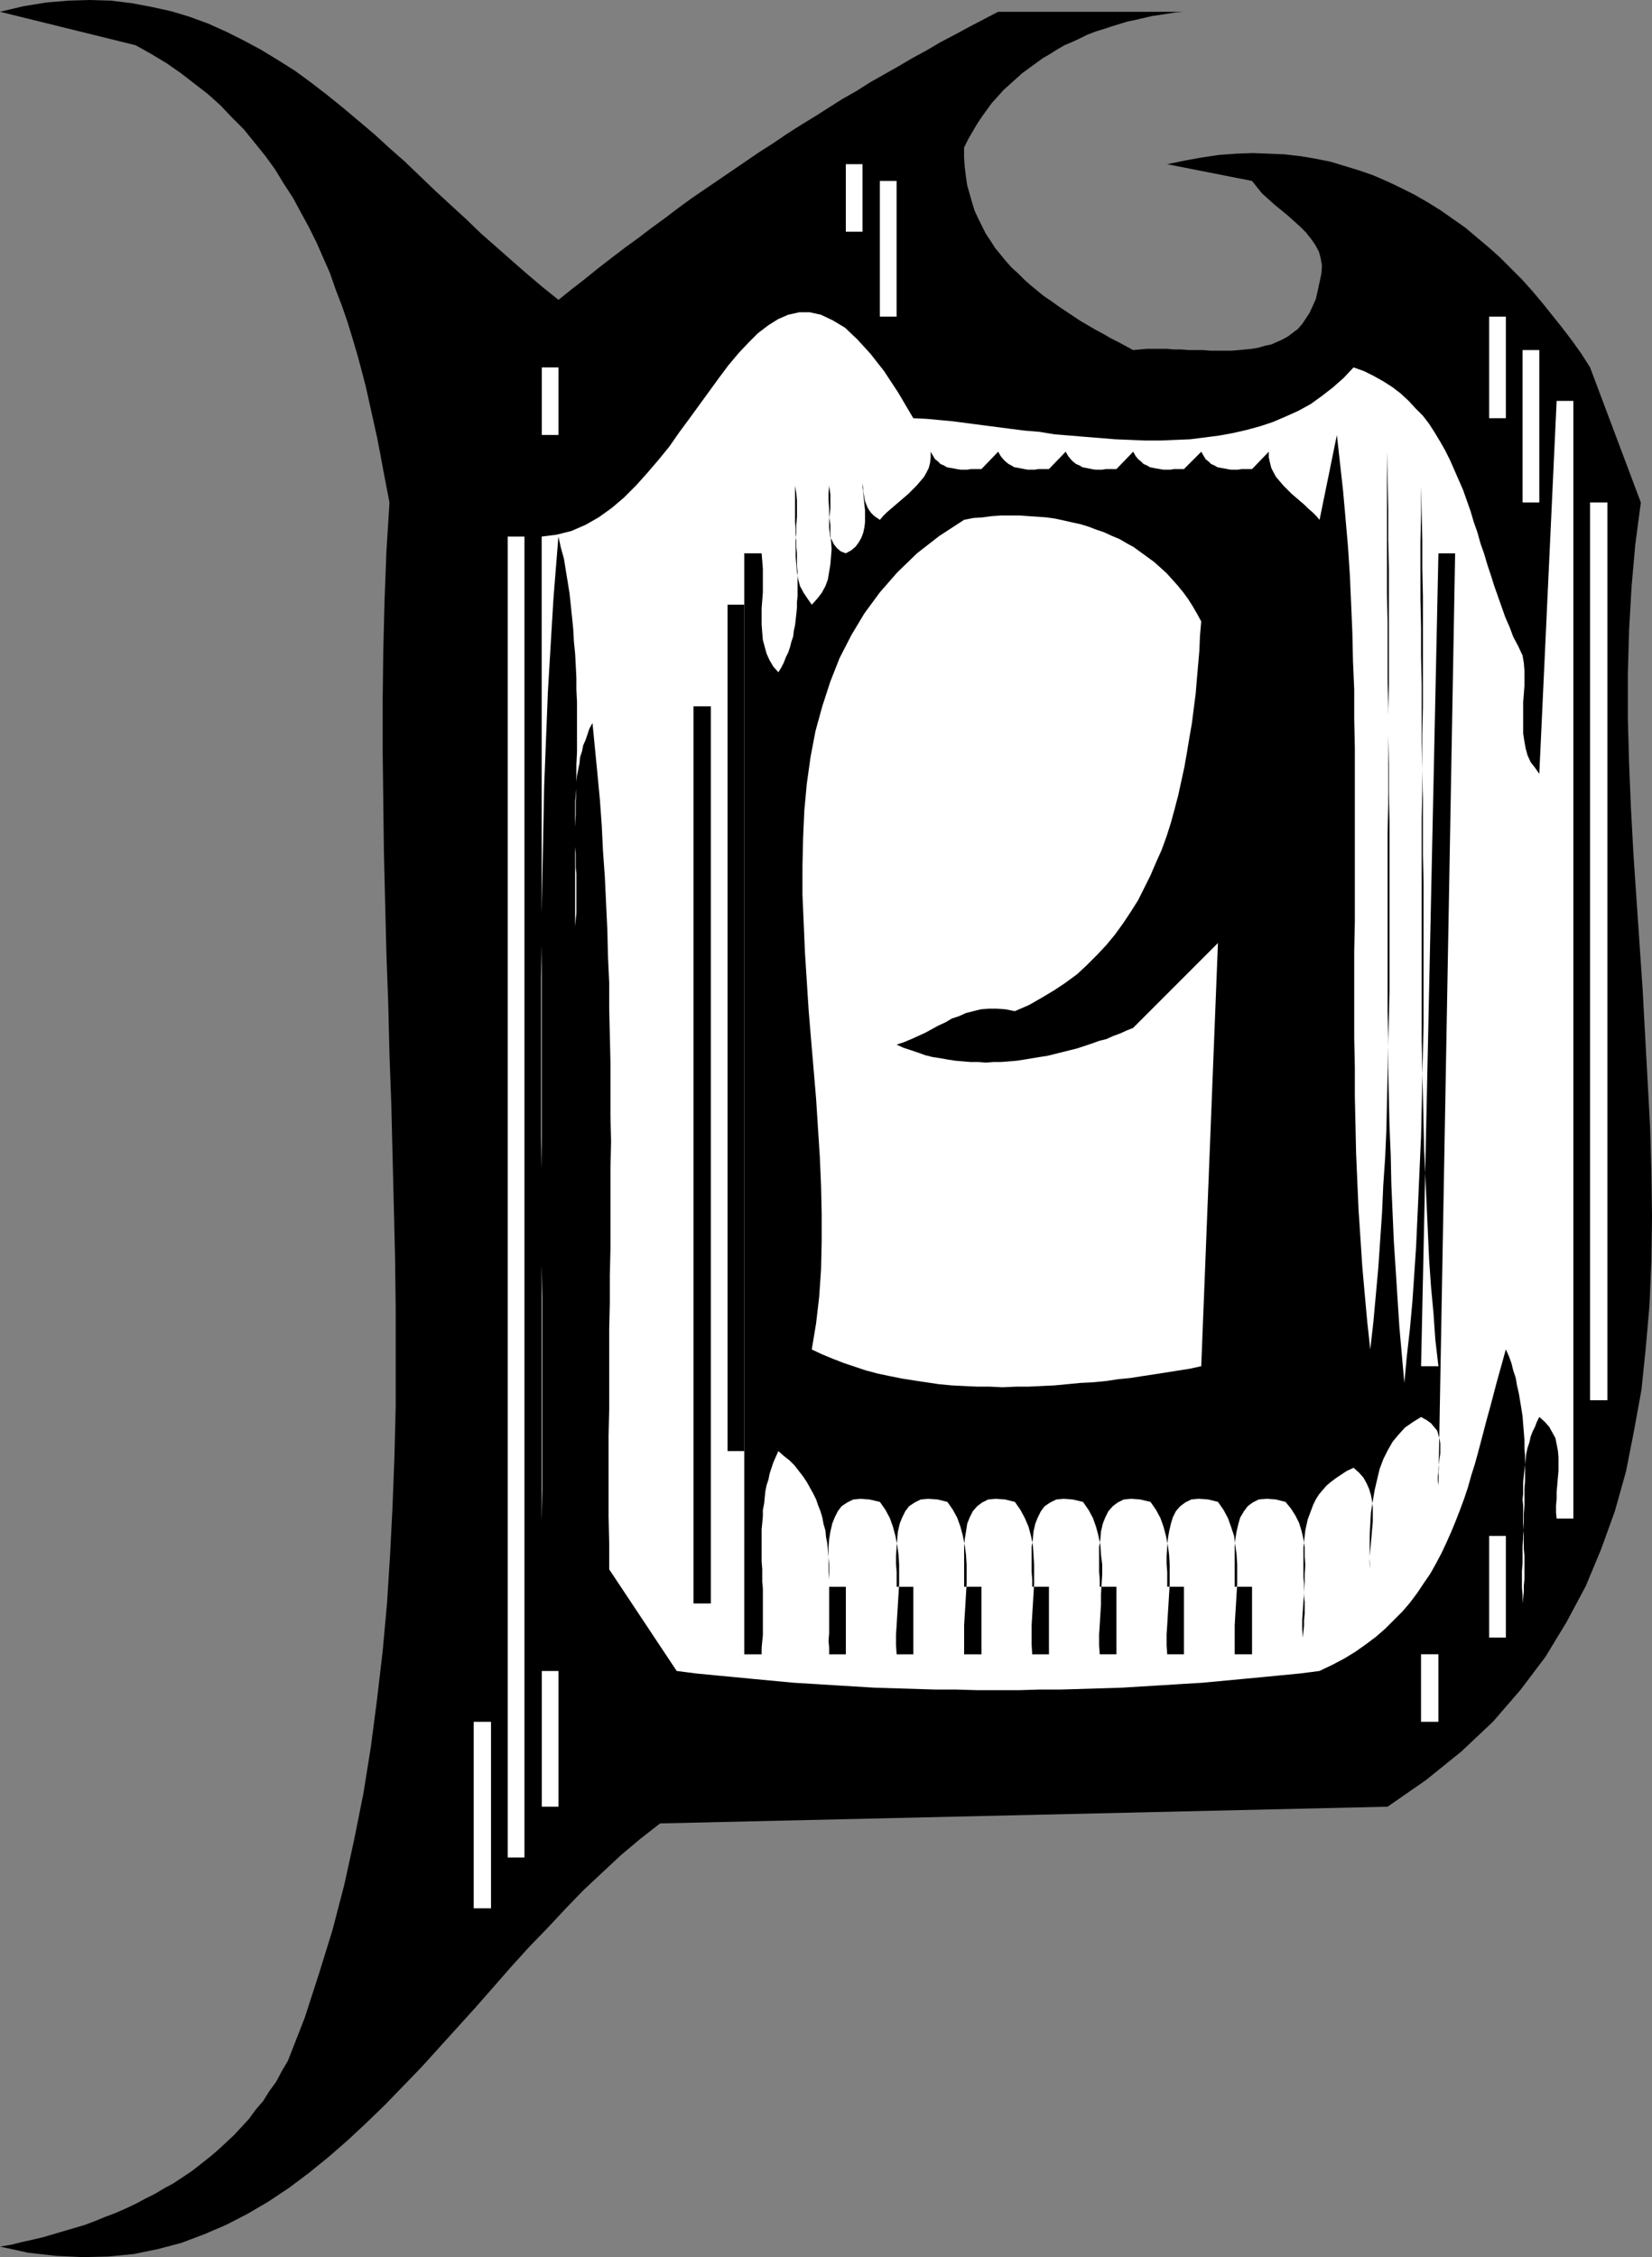
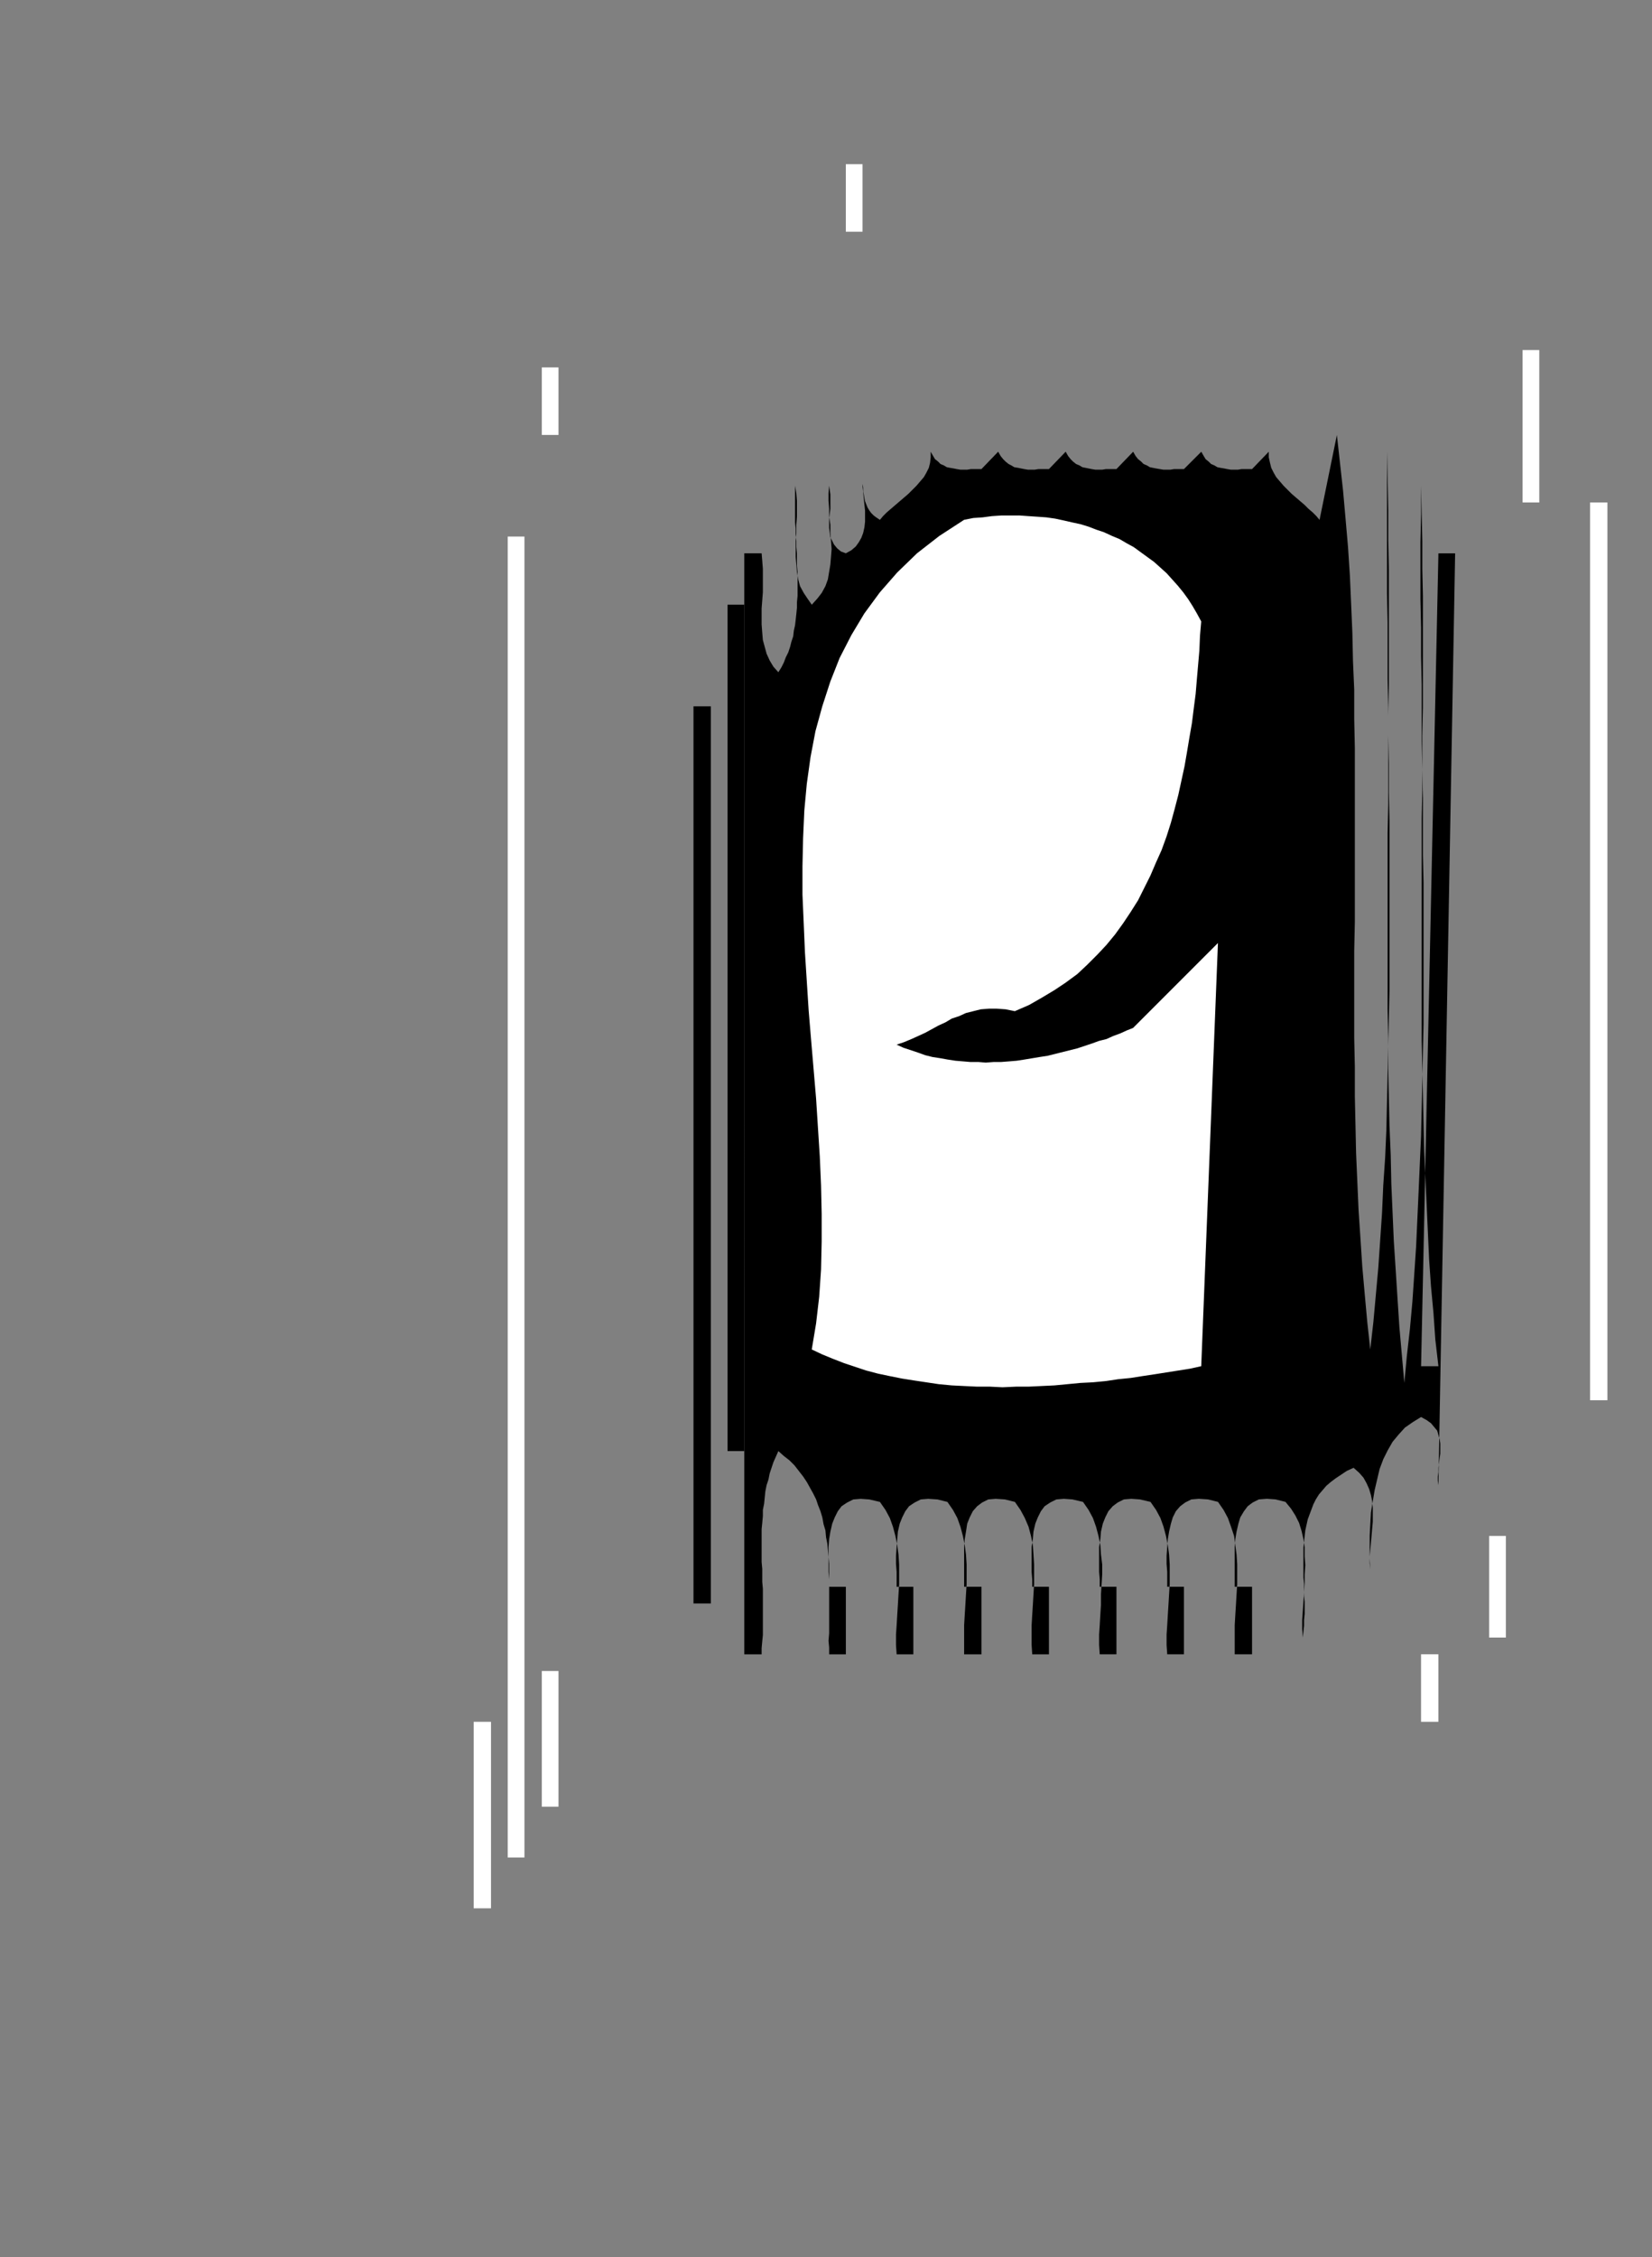
<svg xmlns="http://www.w3.org/2000/svg" xmlns:ns1="http://sodipodi.sourceforge.net/DTD/sodipodi-0.dtd" xmlns:ns2="http://www.inkscape.org/namespaces/inkscape" version="1.0" width="114.049mm" height="155.754mm" id="svg17" ns1:docname="Haunted D.wmf">
  <rect width="100%" height="100%" fill="#808080" stroke="none" />
  <ns1:namedview id="namedview17" pagecolor="#ffffff" bordercolor="#000000" borderopacity="0.25" ns2:showpageshadow="2" ns2:pageopacity="0.0" ns2:pagecheckerboard="0" ns2:deskcolor="#d1d1d1" ns2:document-units="mm" />
  <defs id="defs1">
    <pattern id="WMFhbasepattern" patternUnits="userSpaceOnUse" width="6" height="6" x="0" y="0" />
  </defs>
-   <path style="fill:#000000;fill-opacity:1;fill-rule:evenodd;stroke:none" d="m 145.73,78.21 3.393,-2.747 3.554,-2.747 3.393,-2.747 3.554,-2.747 3.393,-2.585 3.554,-2.585 3.393,-2.585 3.554,-2.585 3.393,-2.585 3.554,-2.585 3.554,-2.424 3.554,-2.424 3.554,-2.424 3.554,-2.424 3.554,-2.424 3.554,-2.262 3.554,-2.424 3.554,-2.262 3.716,-2.262 3.554,-2.262 3.554,-2.262 3.716,-2.101 3.554,-2.262 3.716,-2.101 3.716,-2.101 3.554,-2.101 3.877,-2.101 3.554,-2.101 3.716,-1.939 3.878,-2.101 3.716,-1.939 3.716,-1.939 h 48.469 l -2.1,0.162 -2.1,0.323 -2.1,0.323 -2.1,0.323 -2.1,0.485 -2.1,0.485 -2.262,0.485 -2.1,0.646 -2.1,0.646 -1.939,0.646 -2.1,0.646 -2.1,0.808 -1.939,0.97 -2.1,0.97 -1.939,0.808 -1.939,1.131 -1.777,1.131 -1.939,1.131 -1.777,1.293 -1.777,1.293 -1.777,1.293 -1.616,1.454 -1.616,1.454 -1.616,1.454 -1.454,1.616 -1.616,1.778 -1.293,1.778 -1.292,1.778 -1.292,1.939 -1.131,1.939 -1.131,1.939 -1.131,2.262 v 2.585 l 0.162,2.424 0.323,2.585 0.323,2.262 0.646,2.262 0.646,2.262 0.646,2.101 0.969,2.101 0.969,1.939 0.969,1.939 1.292,1.939 1.131,1.778 1.454,1.778 1.454,1.778 1.454,1.616 1.616,1.454 1.616,1.616 1.616,1.454 1.777,1.454 1.777,1.454 1.939,1.293 1.777,1.293 1.939,1.293 1.939,1.293 1.939,1.293 1.939,1.131 1.939,1.131 2.1,1.131 1.939,1.131 1.939,0.97 2.1,1.131 1.777,0.97 1.777,-0.162 1.777,-0.162 h 1.616 1.939 1.777 l 1.777,0.162 h 1.939 l 1.939,0.162 h 1.777 1.939 l 1.939,0.162 h 1.777 1.939 1.777 l 1.939,-0.162 1.616,-0.162 1.777,-0.162 1.777,-0.323 1.616,-0.485 1.616,-0.323 1.454,-0.646 1.454,-0.646 1.454,-0.808 1.292,-0.97 1.292,-0.97 1.131,-1.293 0.969,-1.454 0.969,-1.454 0.808,-1.778 0.808,-1.778 0.485,-2.101 0.485,-2.262 0.485,-2.262 0.162,-2.101 -0.323,-1.939 -0.485,-1.778 -0.969,-1.778 -1.131,-1.616 -1.292,-1.616 -1.454,-1.454 -1.616,-1.454 -1.616,-1.454 -1.777,-1.454 -1.777,-1.454 -1.616,-1.454 -1.616,-1.454 -1.292,-1.616 -1.293,-1.616 -22.134,-4.363 4.685,-0.97 4.524,-0.808 4.362,-0.646 4.362,-0.323 4.362,-0.162 4.201,0.162 4.039,0.162 4.201,0.485 3.878,0.646 4.039,0.808 3.716,1.131 3.716,1.131 3.716,1.293 3.716,1.616 3.393,1.616 3.554,1.778 3.393,1.939 3.393,2.101 3.231,2.262 3.231,2.262 3.07,2.585 3.07,2.585 2.908,2.585 2.908,2.909 2.908,2.909 2.747,3.07 2.585,3.07 2.585,3.232 2.585,3.232 2.585,3.393 2.423,3.393 2.262,3.555 13.248,35.227 -1.454,10.988 -0.969,10.988 -0.646,11.311 -0.323,11.473 v 11.473 l 0.323,11.796 0.485,11.635 0.646,11.958 0.808,11.958 0.808,11.796 0.808,11.958 0.646,11.958 0.646,11.796 0.646,11.958 0.323,11.635 0.162,11.635 -0.162,11.473 -0.485,11.473 -0.969,11.15 -1.131,10.988 -1.939,10.665 -2.1,10.665 -2.908,10.342 -3.554,9.857 -4.039,9.695 -5.008,9.372 -5.493,9.049 -6.463,8.564 -7.27,8.403 -8.24,7.756 -9.209,7.433 -10.017,6.948 -189.836,4.363 -5.17,4.04 -5.008,4.201 -4.847,4.525 -5.008,4.686 -4.685,4.848 -4.685,5.009 -4.847,5.009 -4.685,5.171 -4.524,5.171 -4.685,5.332 -4.685,5.171 -4.685,5.171 -4.685,5.171 -4.685,4.848 -4.847,5.009 -4.847,4.686 -4.847,4.525 -5.008,4.363 -5.17,4.201 -5.17,3.878 -5.332,3.555 -5.493,3.232 -5.655,2.909 -5.655,2.424 -5.978,2.262 -6.139,1.616 -6.301,1.293 -6.624,0.646 -6.624,0.162 -6.947,-0.323 L 7.432,587.545 0,585.929 l 2.908,-0.485 2.585,-0.646 2.908,-0.646 2.747,-0.646 2.747,-0.808 2.747,-0.808 2.747,-0.808 2.747,-0.808 2.585,-0.97 2.747,-1.131 2.585,-0.97 2.585,-1.131 2.747,-1.293 2.423,-1.293 2.585,-1.293 2.423,-1.454 2.423,-1.293 2.423,-1.616 2.423,-1.616 2.262,-1.778 2.262,-1.778 2.1,-1.778 2.1,-1.939 2.262,-2.101 1.939,-2.101 1.939,-2.101 1.777,-2.424 1.939,-2.262 1.616,-2.585 1.777,-2.424 1.454,-2.747 1.616,-2.747 4.362,-11.15 3.716,-11.473 3.554,-11.473 3.07,-11.796 2.585,-11.796 2.423,-12.119 1.939,-12.119 1.616,-12.443 1.454,-12.443 1.131,-12.443 0.808,-12.766 0.646,-12.766 0.485,-12.766 0.323,-12.927 v -13.089 -12.927 l -0.162,-13.089 -0.323,-13.25 -0.323,-13.089 -0.323,-13.25 -0.485,-13.25 -0.323,-13.25 -0.485,-13.25 -0.323,-13.089 -0.323,-13.25 -0.162,-13.25 -0.162,-13.089 v -13.089 l 0.162,-12.927 0.323,-12.927 0.485,-12.927 0.808,-12.927 -0.808,-4.201 -0.808,-4.201 -0.808,-4.363 -0.808,-4.201 -0.969,-4.363 -0.969,-4.363 -0.969,-4.363 -1.131,-4.363 -1.131,-4.201 -1.293,-4.363 L 90.637,83.866 89.183,79.664 87.567,75.463 86.113,71.262 84.336,67.222 82.559,63.182 80.62,59.304 78.52,55.426 76.419,51.548 73.996,47.831 71.734,44.114 69.149,40.559 66.402,37.166 63.656,33.773 60.586,30.702 57.516,27.47 54.285,24.562 50.731,21.815 47.176,19.068 43.46,16.482 39.421,14.058 35.382,11.796 0,3.07 6.139,1.616 12.117,0.646 17.933,0.162 23.427,0 l 5.493,0.162 5.332,0.646 5.17,0.97 5.17,1.131 4.847,1.454 4.847,1.778 4.685,2.101 4.524,2.262 4.524,2.424 4.524,2.747 4.362,2.747 4.201,3.07 4.201,3.232 4.201,3.393 4.039,3.393 4.201,3.555 3.878,3.555 4.039,3.555 4.039,3.878 3.877,3.717 4.039,3.717 3.878,3.555 4.039,3.878 4.039,3.555 4.039,3.555 3.878,3.393 4.201,3.555 z" id="path1" />
  <path style="fill:#ffffff;fill-opacity:1;fill-rule:evenodd;stroke:none" d="m 220.695,42.822 h 4.362 v 17.613 h -4.362 z" id="path2" />
-   <path style="fill:#ffffff;fill-opacity:1;fill-rule:evenodd;stroke:none" d="m 229.581,47.185 h 4.362 v 35.388 h -4.362 z" id="path3" />
-   <path style="fill:#ffffff;fill-opacity:1;fill-rule:evenodd;stroke:none" d="m 238.305,109.074 3.393,0.162 3.554,0.323 3.393,0.323 3.716,0.485 3.716,0.485 3.716,0.485 3.716,0.485 3.877,0.485 3.878,0.323 3.878,0.646 4.039,0.323 3.877,0.323 4.039,0.323 3.878,0.323 4.039,0.162 3.878,0.162 h 3.877 l 3.878,-0.162 3.878,-0.162 3.877,-0.485 3.716,-0.485 3.554,-0.646 3.554,-0.808 3.554,-0.97 3.393,-1.131 3.393,-1.454 3.231,-1.454 3.231,-1.778 2.908,-2.101 2.908,-2.262 2.747,-2.424 2.585,-2.747 2.747,0.97 2.585,1.293 2.585,1.454 2.262,1.454 2.1,1.616 2.1,1.939 1.777,1.939 1.939,1.939 1.616,2.101 1.454,2.262 1.454,2.424 1.292,2.262 1.292,2.585 1.131,2.585 1.131,2.585 1.131,2.585 0.969,2.747 0.969,2.747 0.808,2.747 0.969,2.747 0.808,2.909 0.969,2.747 0.808,2.747 0.969,2.909 0.808,2.585 0.969,2.747 0.969,2.747 0.969,2.747 1.131,2.585 0.969,2.585 1.292,2.424 1.131,2.424 0.323,1.939 0.162,1.939 v 2.101 1.939 l -0.162,2.101 -0.162,2.101 v 2.262 1.939 2.101 1.939 l 0.323,2.101 0.323,1.778 0.485,1.778 0.808,1.778 1.131,1.454 1.131,1.616 4.524,-97.278 h 4.362 v 291.51 h -4.362 l -0.162,-1.616 v -1.778 l 0.162,-1.778 v -1.778 l 0.162,-1.778 0.162,-1.939 0.162,-1.778 v -1.778 -1.778 l -0.162,-1.778 -0.323,-1.616 -0.323,-1.616 -0.808,-1.454 -0.808,-1.454 -1.131,-1.293 -1.454,-1.293 -0.646,1.293 -0.485,1.293 -0.646,1.293 -0.485,1.293 -0.323,1.454 -0.485,1.454 -0.323,1.454 -0.162,1.454 -0.162,1.454 -0.162,1.454 -0.162,1.454 -0.162,1.616 v 1.454 1.616 l -0.162,1.454 0.162,1.616 v 1.616 1.616 1.616 1.616 l 0.162,1.616 v 1.616 1.616 l 0.162,1.616 v 1.616 1.616 1.454 1.616 l -0.162,1.616 v 1.616 l -0.162,1.454 -0.162,1.616 v -2.101 l -0.162,-2.101 v -2.101 -2.101 l 0.162,-2.101 v -2.101 -2.262 l 0.162,-2.101 v -2.101 l 0.162,-2.101 v -2.262 l 0.162,-2.101 v -2.101 -2.262 l 0.162,-2.101 v -2.262 -2.101 -2.101 l -0.162,-2.101 v -2.101 l -0.162,-2.101 -0.162,-1.939 -0.162,-2.101 -0.323,-2.101 -0.323,-1.939 -0.323,-1.939 -0.485,-2.101 -0.323,-1.939 -0.646,-1.939 -0.485,-1.939 -0.646,-1.778 -0.808,-1.778 -0.808,2.909 -0.808,2.909 -0.808,2.909 -0.808,3.07 -0.808,3.07 -0.808,2.909 -0.808,3.07 -0.808,3.07 -0.808,3.07 -0.808,2.909 -0.969,3.07 -0.808,2.909 -0.969,2.909 -1.131,3.07 -1.131,2.909 -1.131,2.747 -1.292,2.909 -1.292,2.747 -1.454,2.747 -1.454,2.585 -1.777,2.585 -1.616,2.424 -1.939,2.585 -1.939,2.262 -2.262,2.262 -2.262,2.262 -2.423,2.101 -2.585,1.939 -2.747,1.939 -2.908,1.778 -3.07,1.616 -3.393,1.616 -5.008,0.646 -5.008,0.485 -5.008,0.485 -5.17,0.485 -5.17,0.485 -5.17,0.485 -5.332,0.323 -5.17,0.323 -5.332,0.323 -5.332,0.323 -5.332,0.162 -5.332,0.162 -5.332,0.162 h -5.493 l -5.332,0.162 h -5.332 -5.332 l -5.493,-0.162 h -5.332 l -5.332,-0.162 -5.332,-0.162 -5.332,-0.162 -5.332,-0.323 -5.332,-0.323 -5.17,-0.323 -5.332,-0.323 -5.17,-0.485 -5.17,-0.485 -5.008,-0.485 -5.17,-0.485 -5.008,-0.485 -5.008,-0.646 -17.61,-26.501 v -6.787 l -0.162,-7.11 v -6.787 -7.11 -6.948 l 0.162,-6.948 v -6.948 -6.948 -7.11 l 0.162,-6.948 v -6.948 l 0.162,-6.948 v -7.11 -6.948 -6.948 l 0.162,-6.948 -0.162,-6.948 v -6.948 -6.948 l -0.162,-6.948 -0.162,-6.948 v -6.787 l -0.323,-6.948 -0.162,-6.787 -0.323,-6.787 -0.323,-6.948 -0.485,-6.787 -0.323,-6.625 -0.485,-6.787 -0.646,-6.787 -0.646,-6.625 -0.646,-6.625 -0.808,1.454 -0.485,1.454 -0.485,1.454 -0.646,1.454 -0.323,1.616 -0.485,1.454 -0.162,1.616 -0.323,1.616 -0.323,1.616 -0.162,1.616 v 1.778 l -0.162,1.616 -0.162,1.616 v 1.616 1.778 1.778 1.616 1.778 1.778 1.616 l 0.162,1.778 v 1.778 1.778 l 0.162,1.616 v 1.778 1.778 1.616 1.778 1.778 1.616 l -0.162,1.616 -0.162,1.778 v -3.232 -3.232 -3.232 -3.232 -3.232 -3.232 -3.232 -3.232 l 0.162,-3.232 v -3.393 l 0.162,-3.232 v -3.232 -3.232 l 0.162,-3.232 v -3.232 -3.232 -3.232 -3.393 l -0.162,-3.232 v -3.07 l -0.162,-3.232 -0.162,-3.07 -0.323,-3.232 -0.162,-3.07 -0.323,-3.232 -0.323,-3.07 -0.323,-3.07 -0.485,-3.07 -0.485,-2.909 -0.485,-3.07 -0.808,-2.909 -0.646,-2.909 -0.646,8.08 -0.646,8.08 -0.485,8.08 -0.485,8.08 -0.485,8.241 -0.323,8.241 -0.323,8.08 -0.323,8.241 -0.162,8.241 -0.162,8.403 -0.162,8.08 -0.162,8.403 v 8.241 l -0.162,8.403 v 8.241 8.403 8.241 8.403 8.403 l 0.162,8.403 v 8.241 8.403 8.403 l 0.162,8.241 v 8.403 8.403 8.403 8.241 8.403 8.241 l -0.162,8.403 v 8.241 -265.009 l 3.878,-0.485 3.878,-0.97 3.716,-1.616 3.393,-1.939 3.393,-2.424 3.231,-2.747 3.07,-3.07 2.908,-3.232 2.908,-3.393 2.908,-3.555 2.585,-3.717 2.747,-3.717 2.585,-3.555 2.585,-3.555 2.585,-3.555 2.423,-3.232 2.585,-3.07 2.585,-2.747 2.423,-2.424 2.747,-2.101 2.585,-1.616 2.585,-1.131 2.908,-0.646 h 2.747 l 2.908,0.646 3.07,1.454 3.231,1.939 3.231,3.07 3.393,3.717 3.554,4.525 3.716,5.656 z" id="path4" />
-   <path style="fill:#ffffff;fill-opacity:1;fill-rule:evenodd;stroke:none" d="m 388.558,82.573 h 4.362 V 109.074 h -4.362 z" id="path5" />
  <path style="fill:#ffffff;fill-opacity:1;fill-rule:evenodd;stroke:none" d="m 397.283,91.299 h 4.362 V 131.05 h -4.362 z" id="path6" />
  <path style="fill:#ffffff;fill-opacity:1;fill-rule:evenodd;stroke:none" d="m 141.367,95.824 h 4.362 v 17.613 h -4.362 z" id="path7" />
  <path style="fill:#000000;fill-opacity:1;fill-rule:evenodd;stroke:none" d="m 357.538,351.945 0.808,-7.11 0.646,-7.11 0.646,-7.11 0.485,-7.11 0.485,-7.11 0.323,-7.272 0.485,-7.11 0.323,-7.272 0.162,-7.272 0.162,-7.272 0.162,-7.272 0.162,-7.272 0.162,-7.433 v -7.272 -7.433 -7.272 -7.433 -7.272 -7.433 l -0.162,-7.433 v -7.433 l -0.162,-7.433 v -7.272 l -0.162,-7.433 v -7.433 -7.433 l -0.162,-7.433 v -7.433 -7.272 -7.433 -7.433 l 0.162,-7.433 v 7.595 l 0.162,7.595 v 7.756 l 0.162,7.595 v 7.595 7.756 7.595 7.595 l -0.162,7.756 v 7.595 7.756 7.756 l -0.162,7.595 v 7.595 7.756 7.595 7.595 7.756 7.595 l 0.162,7.595 v 7.756 l 0.162,7.595 0.162,7.433 0.323,7.595 0.162,7.595 0.323,7.433 0.323,7.433 0.485,7.433 0.485,7.595 0.485,7.433 0.646,7.272 0.646,7.272 0.646,-6.948 0.808,-7.11 0.646,-7.11 0.485,-7.11 0.485,-7.272 0.323,-7.11 0.323,-7.11 0.323,-7.433 0.323,-7.11 0.162,-7.272 0.162,-7.272 0.162,-7.433 0.162,-7.272 v -7.272 -7.433 -7.433 -7.272 -7.433 l -0.162,-7.272 v -7.433 -7.433 l -0.162,-7.433 -0.162,-7.433 v -7.433 -7.272 l -0.162,-7.433 v -7.433 l -0.162,-7.433 v -7.433 -7.433 l 0.162,-7.272 v -7.433 l 0.162,7.11 0.162,7.272 v 7.272 l 0.162,7.11 v 7.272 7.272 7.11 7.433 l -0.162,7.272 v 7.11 7.272 l -0.162,7.272 v 7.272 7.272 7.272 7.272 7.272 7.11 7.272 7.272 l 0.162,7.11 0.162,7.272 0.162,7.11 0.162,7.11 0.323,7.11 0.323,7.11 0.323,7.11 0.323,7.11 0.485,6.948 0.646,6.948 0.485,6.948 0.808,6.948 h -4.524 l 4.524,-212.008 h 4.362 l -4.362,243.033 -0.162,-1.131 v -1.131 l 0.162,-1.131 v -1.131 l 0.162,-1.293 0.162,-1.293 0.162,-1.131 v -1.293 -1.293 l -0.162,-1.131 -0.323,-1.131 -0.323,-1.131 -0.808,-0.97 -0.808,-0.97 -1.131,-0.808 -1.454,-0.808 -2.1,1.293 -2.1,1.454 -1.616,1.778 -1.616,1.939 -1.293,2.262 -1.131,2.262 -0.969,2.585 -0.646,2.747 -0.646,2.747 -0.485,2.909 -0.485,2.909 -0.162,2.909 -0.162,3.07 v 3.07 2.909 l 0.162,2.909 -0.162,-1.616 v -1.778 l 0.162,-1.778 0.162,-1.778 0.162,-1.778 0.162,-1.939 0.162,-1.778 v -1.778 -1.778 l -0.162,-1.778 -0.323,-1.616 -0.485,-1.616 -0.646,-1.454 -0.808,-1.454 -1.131,-1.293 -1.454,-1.293 -1.777,0.808 -1.454,0.97 -1.454,0.97 -1.292,0.97 -1.131,0.97 -0.969,1.131 -0.969,1.131 -0.808,1.293 -0.646,1.293 -0.485,1.293 -0.485,1.293 -0.485,1.293 -0.323,1.454 -0.323,1.454 -0.162,1.454 -0.162,1.616 -0.162,1.454 v 1.454 1.616 1.454 1.616 1.616 l 0.162,1.616 v 1.616 1.616 l 0.162,1.454 v 1.616 1.616 l -0.162,1.616 v 1.454 l -0.162,1.454 -0.162,1.616 -0.162,-2.262 v -2.424 l 0.162,-2.262 0.162,-2.424 0.162,-2.424 0.162,-2.424 v -2.262 l 0.162,-2.424 -0.162,-2.262 v -2.424 l -0.323,-2.101 -0.485,-2.101 -0.646,-2.101 -0.969,-1.939 -1.131,-1.778 -1.454,-1.778 -2.585,-0.646 -2.262,-0.162 -2.1,0.162 -1.616,0.808 -1.293,0.97 -0.969,1.293 -0.969,1.616 -0.485,1.616 -0.485,2.101 -0.323,1.939 -0.162,2.101 v 2.262 2.101 2.101 1.939 1.939 h 4.524 v 17.613 h -4.524 v -2.424 -2.747 -2.424 l 0.162,-2.747 0.162,-2.585 0.162,-2.747 0.162,-2.585 v -2.585 -2.585 l -0.162,-2.585 -0.323,-2.424 -0.323,-2.424 -0.808,-2.424 -0.808,-2.262 -1.131,-2.101 -1.454,-2.101 -2.585,-0.646 -2.423,-0.162 -1.939,0.162 -1.616,0.808 -1.292,0.97 -1.131,1.293 -0.808,1.616 -0.485,1.616 -0.485,2.101 -0.323,1.939 -0.162,2.101 -0.162,2.262 v 2.101 l 0.162,2.101 v 1.939 1.939 h 4.362 v 17.613 h -4.362 l -0.162,-2.424 v -2.747 l 0.162,-2.424 0.162,-2.747 0.162,-2.585 0.162,-2.747 0.162,-2.585 v -2.585 -2.585 l -0.162,-2.585 -0.323,-2.424 -0.485,-2.424 -0.646,-2.424 -0.808,-2.262 -1.131,-2.101 -1.454,-2.101 -2.747,-0.646 -2.262,-0.162 -1.939,0.162 -1.616,0.808 -1.292,0.97 -1.131,1.293 -0.808,1.616 -0.646,1.616 -0.485,2.101 -0.162,1.939 -0.323,2.101 v 2.262 2.101 2.101 l 0.162,1.939 v 1.939 h 4.362 v 17.613 h -4.362 l -0.162,-2.424 v -2.747 l 0.162,-2.424 0.162,-2.747 0.162,-2.585 v -2.747 l 0.162,-2.585 0.162,-2.585 v -2.585 l -0.323,-2.585 -0.162,-2.424 -0.485,-2.424 -0.646,-2.424 -0.808,-2.262 -1.131,-2.101 -1.454,-2.101 -2.747,-0.646 -2.262,-0.162 -1.939,0.162 -1.616,0.808 -1.454,0.97 -0.969,1.293 -0.808,1.616 -0.646,1.616 -0.485,2.101 -0.162,1.939 -0.323,2.101 v 2.262 2.101 2.101 l 0.162,1.939 v 1.939 h 4.362 v 17.613 h -4.362 l -0.162,-2.424 v -2.747 -2.424 l 0.162,-2.747 0.162,-2.585 0.162,-2.747 0.162,-2.585 v -2.585 -2.585 l -0.162,-2.585 -0.162,-2.424 -0.485,-2.424 -0.646,-2.424 -0.969,-2.262 -1.131,-2.101 -1.454,-2.101 -2.585,-0.646 -2.423,-0.162 -1.939,0.162 -1.616,0.808 -1.292,0.97 -1.131,1.293 -0.808,1.616 -0.646,1.616 -0.323,2.101 -0.323,1.939 -0.162,2.101 v 2.262 2.101 2.101 1.939 1.939 h 4.524 v 17.613 h -4.524 v -2.424 -2.747 -2.424 l 0.162,-2.747 0.162,-2.585 0.162,-2.747 0.162,-2.585 v -2.585 -2.585 l -0.162,-2.585 -0.323,-2.424 -0.485,-2.424 -0.646,-2.424 -0.808,-2.262 -1.131,-2.101 -1.454,-2.101 -2.585,-0.646 -2.423,-0.162 -1.939,0.162 -1.616,0.808 -1.454,0.97 -0.969,1.293 -0.808,1.616 -0.646,1.616 -0.485,2.101 -0.162,1.939 -0.162,2.101 -0.162,2.262 v 2.101 l 0.162,2.101 v 1.939 1.939 h 4.362 v 17.613 h -4.362 l -0.162,-2.424 v -2.747 l 0.162,-2.424 0.162,-2.747 0.162,-2.585 0.162,-2.747 0.162,-2.585 v -2.585 -2.585 l -0.162,-2.585 -0.323,-2.424 -0.485,-2.424 -0.646,-2.424 -0.808,-2.262 -1.131,-2.101 -1.454,-2.101 -2.747,-0.646 -2.262,-0.162 -1.939,0.162 -1.616,0.808 -1.454,0.97 -0.969,1.293 -0.808,1.616 -0.646,1.616 -0.485,2.101 -0.323,1.939 -0.162,2.101 v 2.262 2.101 2.101 l 0.162,1.939 v 1.939 h 4.362 v 17.613 h -4.362 v -1.778 l -0.162,-1.778 0.162,-1.939 v -1.778 -1.778 -1.778 -1.939 -1.778 -1.778 -1.778 -1.939 -1.778 -1.778 l -0.162,-1.778 -0.162,-1.778 -0.162,-1.778 -0.323,-1.616 -0.162,-1.778 -0.485,-1.616 -0.323,-1.778 -0.485,-1.616 -0.646,-1.616 -0.485,-1.454 -0.808,-1.616 -0.808,-1.454 -0.808,-1.454 -0.969,-1.454 -1.131,-1.454 -1.131,-1.454 -1.292,-1.293 -1.454,-1.131 -1.454,-1.293 -0.646,1.454 -0.646,1.454 -0.485,1.454 -0.485,1.454 -0.323,1.616 -0.485,1.454 -0.323,1.616 -0.162,1.616 -0.162,1.616 -0.323,1.616 v 1.616 l -0.162,1.778 -0.162,1.616 v 1.778 1.616 1.778 1.778 1.616 l 0.162,1.778 v 1.778 1.616 l 0.162,1.778 v 1.778 1.778 1.616 1.778 1.778 1.616 1.778 l -0.162,1.616 -0.162,1.778 v 1.616 h -4.524 V 144.301 h 4.524 l 0.162,1.939 0.162,2.101 v 1.939 2.101 2.101 l -0.162,2.101 -0.162,2.101 v 2.101 2.101 l 0.162,2.101 0.162,1.939 0.485,1.778 0.485,1.778 0.808,1.778 0.969,1.616 1.293,1.454 0.808,-1.293 0.646,-1.293 0.485,-1.293 0.646,-1.293 0.485,-1.454 0.323,-1.293 0.485,-1.454 0.162,-1.454 0.323,-1.454 0.162,-1.454 0.162,-1.454 0.162,-1.616 v -1.454 l 0.162,-1.616 v -1.616 -1.454 -1.616 -1.616 l -0.162,-1.616 v -1.454 -1.778 l -0.162,-1.616 v -1.616 l -0.162,-1.616 v -1.616 l -0.162,-1.616 v -1.616 -1.616 -1.454 -1.616 -1.616 -1.616 l 0.323,1.939 0.162,1.939 v 2.101 2.101 l -0.162,2.101 v 2.101 l -0.162,2.101 v 2.101 2.101 l 0.162,1.939 0.162,1.939 0.323,1.939 0.485,1.778 0.969,1.778 0.969,1.454 1.131,1.616 1.454,-1.616 1.131,-1.454 0.969,-1.778 0.646,-1.778 0.323,-1.939 0.323,-1.939 0.162,-1.939 0.162,-2.101 -0.162,-2.101 -0.162,-2.101 v -2.101 l -0.323,-2.101 v -2.101 l -0.162,-2.101 v -1.939 l 0.162,-1.939 0.162,1.131 0.162,1.131 v 1.293 1.131 1.293 l -0.162,1.293 -0.162,1.293 v 1.293 1.131 l 0.162,1.293 0.162,1.131 0.485,0.97 0.485,0.97 0.808,0.97 0.969,0.808 1.292,0.485 1.454,-0.808 1.131,-0.97 0.808,-1.131 0.646,-1.131 0.485,-1.293 0.323,-1.454 0.162,-1.454 v -1.454 -1.454 l -0.162,-1.454 -0.162,-1.616 -0.162,-1.616 -0.162,-1.616 v -1.454 -1.616 -1.454 0.97 0.97 0.97 0.97 l 0.162,0.97 v 0.97 l 0.162,0.808 0.162,0.97 0.162,0.808 0.323,0.808 0.323,0.808 0.485,0.808 0.485,0.646 0.646,0.646 0.646,0.485 0.969,0.646 0.808,-0.97 0.969,-0.97 1.131,-0.97 1.131,-0.97 1.131,-0.97 1.131,-0.97 1.131,-0.97 1.131,-1.131 0.969,-0.97 0.969,-1.131 0.969,-1.131 0.646,-1.131 0.646,-1.293 0.323,-1.293 0.162,-1.454 v -1.454 l 0.646,1.131 0.485,0.808 0.808,0.646 0.646,0.646 0.808,0.323 0.808,0.485 0.808,0.162 0.969,0.162 0.808,0.162 0.969,0.162 h 0.808 0.969 l 0.969,-0.162 h 0.969 0.808 0.969 l 4.362,-4.525 0.646,1.131 0.646,0.808 0.646,0.646 0.808,0.646 0.646,0.323 0.808,0.485 0.969,0.162 0.808,0.162 0.808,0.162 0.969,0.162 h 0.969 0.808 l 0.969,-0.162 h 0.969 0.808 0.969 l 4.362,-4.525 0.646,1.131 0.646,0.808 0.646,0.646 0.808,0.646 0.808,0.323 0.808,0.485 0.808,0.162 0.808,0.162 0.808,0.162 0.969,0.162 h 0.969 0.808 l 0.969,-0.162 h 0.969 0.808 0.969 l 4.362,-4.525 0.646,1.131 0.646,0.808 0.808,0.646 0.646,0.646 0.808,0.323 0.808,0.485 0.808,0.162 0.808,0.162 0.969,0.162 0.969,0.162 h 0.808 0.969 l 0.969,-0.162 h 0.808 0.969 0.808 l 4.524,-4.525 0.646,1.131 0.485,0.808 0.808,0.646 0.646,0.646 0.808,0.323 0.808,0.485 0.808,0.162 0.969,0.162 0.808,0.162 0.969,0.162 h 0.808 0.969 l 0.969,-0.162 h 0.969 0.808 0.969 l 4.362,-4.525 v 1.454 l 0.323,1.454 0.323,1.293 0.646,1.293 0.646,1.131 0.969,1.131 0.969,1.131 0.969,0.97 1.131,1.131 1.131,0.97 1.131,0.97 1.131,0.97 0.969,0.97 1.131,0.97 0.969,0.97 0.808,0.97 4.524,-22.138 0.808,7.272 0.808,7.272 0.646,7.272 0.646,7.433 0.485,7.433 0.323,7.272 0.323,7.595 0.162,7.433 0.323,7.433 v 7.595 l 0.162,7.595 v 7.595 7.433 7.595 7.595 7.595 7.595 l -0.162,7.595 v 7.595 7.595 7.433 l 0.162,7.595 v 7.595 l 0.162,7.433 0.162,7.433 0.323,7.433 0.323,7.433 0.485,7.272 0.485,7.433 0.646,7.272 0.646,7.11 z" id="path8" />
  <path style="fill:#ffffff;fill-opacity:1;fill-rule:evenodd;stroke:none" d="m 414.893,131.05 h 4.524 v 234.146 h -4.524 z" id="path9" />
  <path style="fill:#ffffff;fill-opacity:1;fill-rule:evenodd;stroke:none" d="m 313.432,162.076 -0.323,3.717 -0.162,3.878 -0.323,3.717 -0.323,3.717 -0.323,3.878 -0.485,3.717 -0.485,3.878 -0.646,3.717 -0.646,3.878 -0.646,3.717 -0.808,3.717 -0.808,3.717 -0.969,3.717 -0.969,3.555 -1.131,3.555 -1.292,3.555 -1.454,3.232 -1.454,3.393 -1.616,3.232 -1.616,3.232 -1.939,3.07 -1.939,2.909 -2.1,2.909 -2.262,2.747 -2.423,2.585 -2.585,2.585 -2.585,2.424 -3.07,2.262 -2.908,1.939 -3.231,1.939 -3.393,1.939 -3.716,1.616 -2.423,-0.485 -2.262,-0.162 h -2.1 l -2.1,0.162 -1.939,0.485 -1.939,0.485 -1.777,0.808 -1.939,0.646 -1.616,0.97 -1.777,0.808 -1.777,0.97 -1.777,0.97 -1.777,0.808 -1.777,0.808 -1.939,0.808 -1.939,0.646 1.777,0.808 1.939,0.646 1.939,0.646 1.777,0.646 1.939,0.485 2.1,0.323 1.777,0.323 2.1,0.323 1.939,0.162 1.939,0.162 h 2.1 l 1.939,0.162 2.1,-0.162 h 1.939 l 2.1,-0.162 1.939,-0.162 2.1,-0.323 1.939,-0.323 1.939,-0.323 2.1,-0.323 1.939,-0.485 1.939,-0.485 1.939,-0.485 1.939,-0.485 1.939,-0.646 1.939,-0.646 1.777,-0.646 1.939,-0.485 1.777,-0.808 1.777,-0.646 1.777,-0.808 1.616,-0.646 22.134,-22.138 -4.362,110.367 -2.908,0.646 -3.07,0.485 -3.07,0.485 -3.07,0.485 -3.231,0.485 -3.07,0.485 -3.231,0.323 -3.231,0.485 -3.393,0.323 -3.231,0.162 -3.393,0.323 -3.393,0.323 -3.393,0.162 -3.393,0.162 h -3.231 l -3.554,0.162 -3.231,-0.162 h -3.393 l -3.393,-0.162 -3.231,-0.162 -3.393,-0.323 -3.231,-0.485 -3.231,-0.485 -3.07,-0.485 -3.231,-0.646 -3.07,-0.646 -3.07,-0.808 -2.908,-0.97 -2.908,-0.97 -2.908,-1.131 -2.747,-1.131 -2.747,-1.293 1.131,-6.787 0.808,-6.948 0.485,-7.11 0.162,-7.272 v -7.272 l -0.162,-7.433 -0.323,-7.433 -0.485,-7.595 -0.485,-7.595 -0.646,-7.595 -0.646,-7.595 -0.646,-7.756 -0.485,-7.595 -0.485,-7.595 -0.323,-7.595 -0.323,-7.433 v -7.433 l 0.162,-7.272 0.323,-7.272 0.646,-6.948 0.969,-6.948 1.292,-6.787 1.777,-6.464 2.1,-6.464 2.423,-6.14 3.07,-5.979 3.393,-5.656 4.039,-5.494 4.524,-5.171 5.17,-5.009 5.816,-4.525 6.463,-4.201 2.423,-0.485 2.423,-0.162 2.423,-0.323 2.423,-0.162 h 2.423 2.423 l 2.262,0.162 2.423,0.162 2.262,0.162 2.262,0.323 2.262,0.485 2.1,0.485 2.262,0.485 2.1,0.646 2.1,0.808 1.939,0.646 2.1,0.97 1.939,0.808 1.939,1.131 1.777,0.97 1.777,1.293 1.777,1.293 1.777,1.293 1.616,1.454 1.616,1.454 1.454,1.616 1.454,1.616 1.454,1.778 1.292,1.778 1.131,1.778 1.131,1.939 z" id="path10" />
  <path style="fill:#ffffff;fill-opacity:1;fill-rule:evenodd;stroke:none" d="m 132.481,139.938 h 4.362 v 344.512 h -4.362 z" id="path11" />
  <path style="fill:#000000;fill-opacity:1;fill-rule:evenodd;stroke:none" d="m 189.836,157.713 h 4.362 V 378.446 h -4.362 z" id="path12" />
  <path style="fill:#000000;fill-opacity:1;fill-rule:evenodd;stroke:none" d="m 180.95,184.214 h 4.524 v 233.984 h -4.524 z" id="path13" />
  <path style="fill:#ffffff;fill-opacity:1;fill-rule:evenodd;stroke:none" d="m 388.558,400.584 h 4.362 v 26.501 h -4.362 z" id="path14" />
  <path style="fill:#ffffff;fill-opacity:1;fill-rule:evenodd;stroke:none" d="m 370.787,431.448 h 4.524 v 17.613 h -4.524 z" id="path15" />
  <path style="fill:#ffffff;fill-opacity:1;fill-rule:evenodd;stroke:none" d="m 141.367,435.811 h 4.362 v 35.388 h -4.362 z" id="path16" />
-   <path style="fill:#ffffff;fill-opacity:1;fill-rule:evenodd;stroke:none" d="m 123.596,449.062 h 4.524 v 48.639 h -4.524 z" id="path17" />
+   <path style="fill:#ffffff;fill-opacity:1;fill-rule:evenodd;stroke:none" d="m 123.596,449.062 h 4.524 v 48.639 h -4.524 " id="path17" />
</svg>